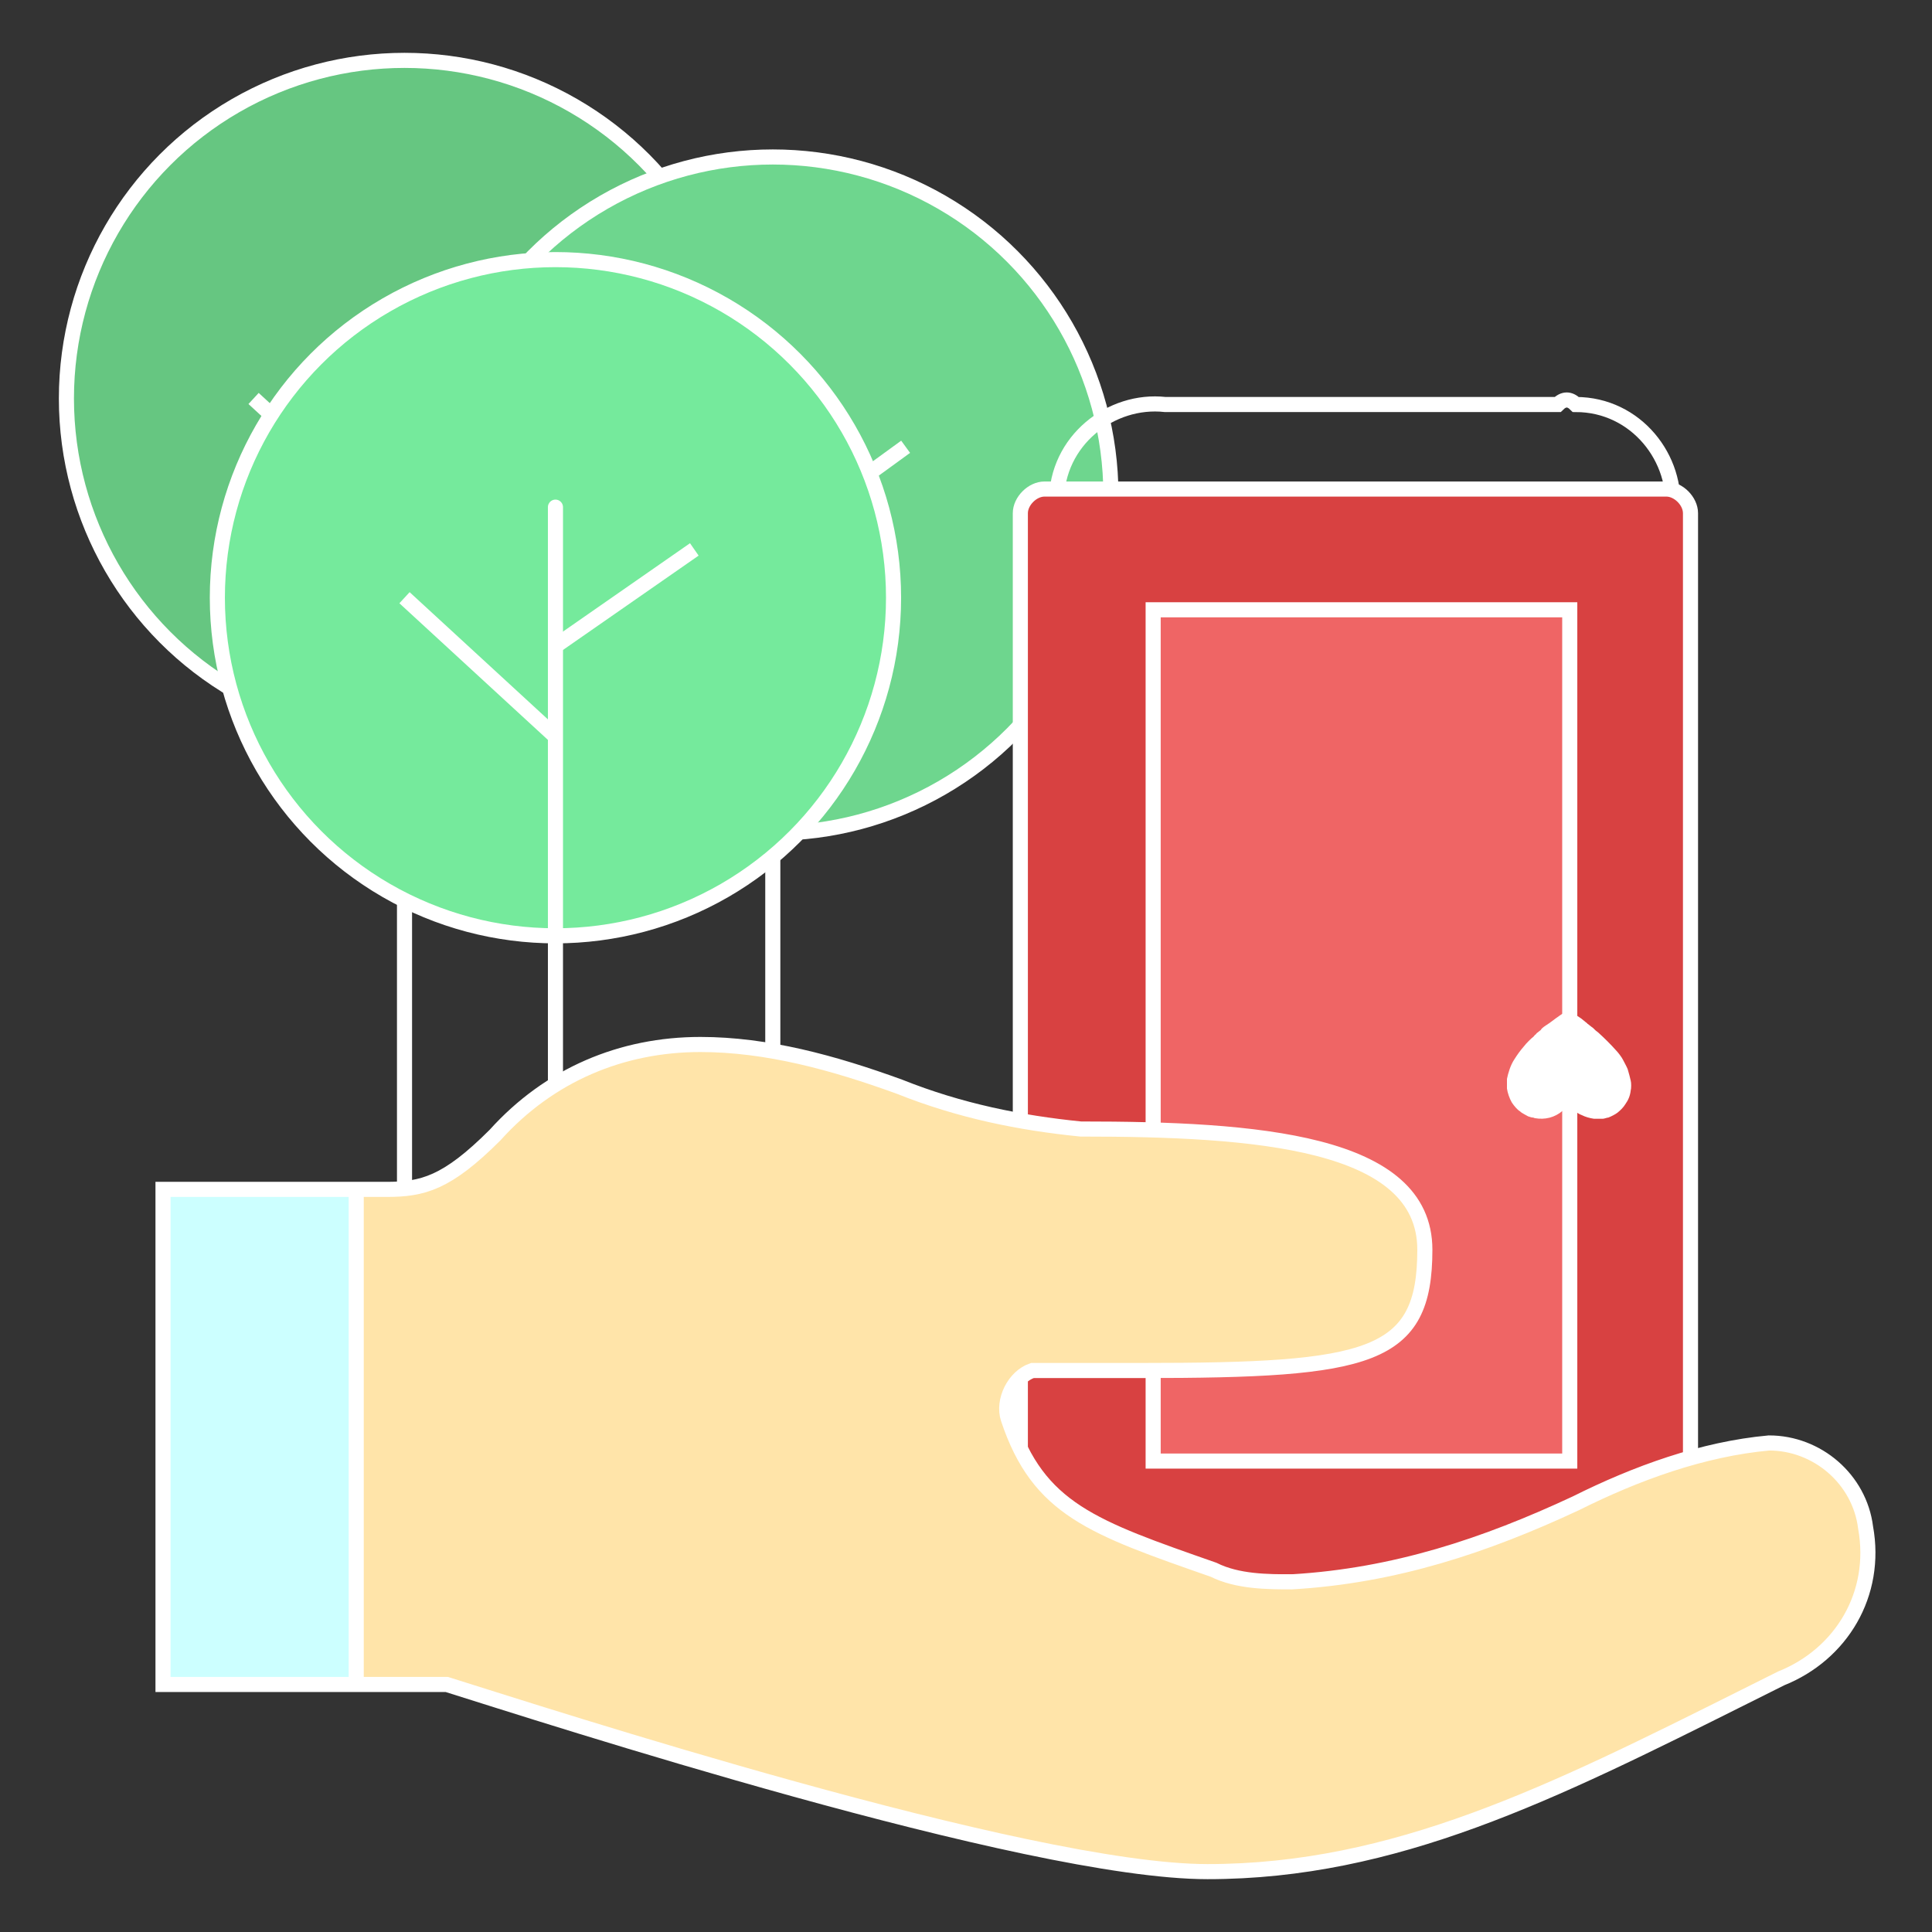
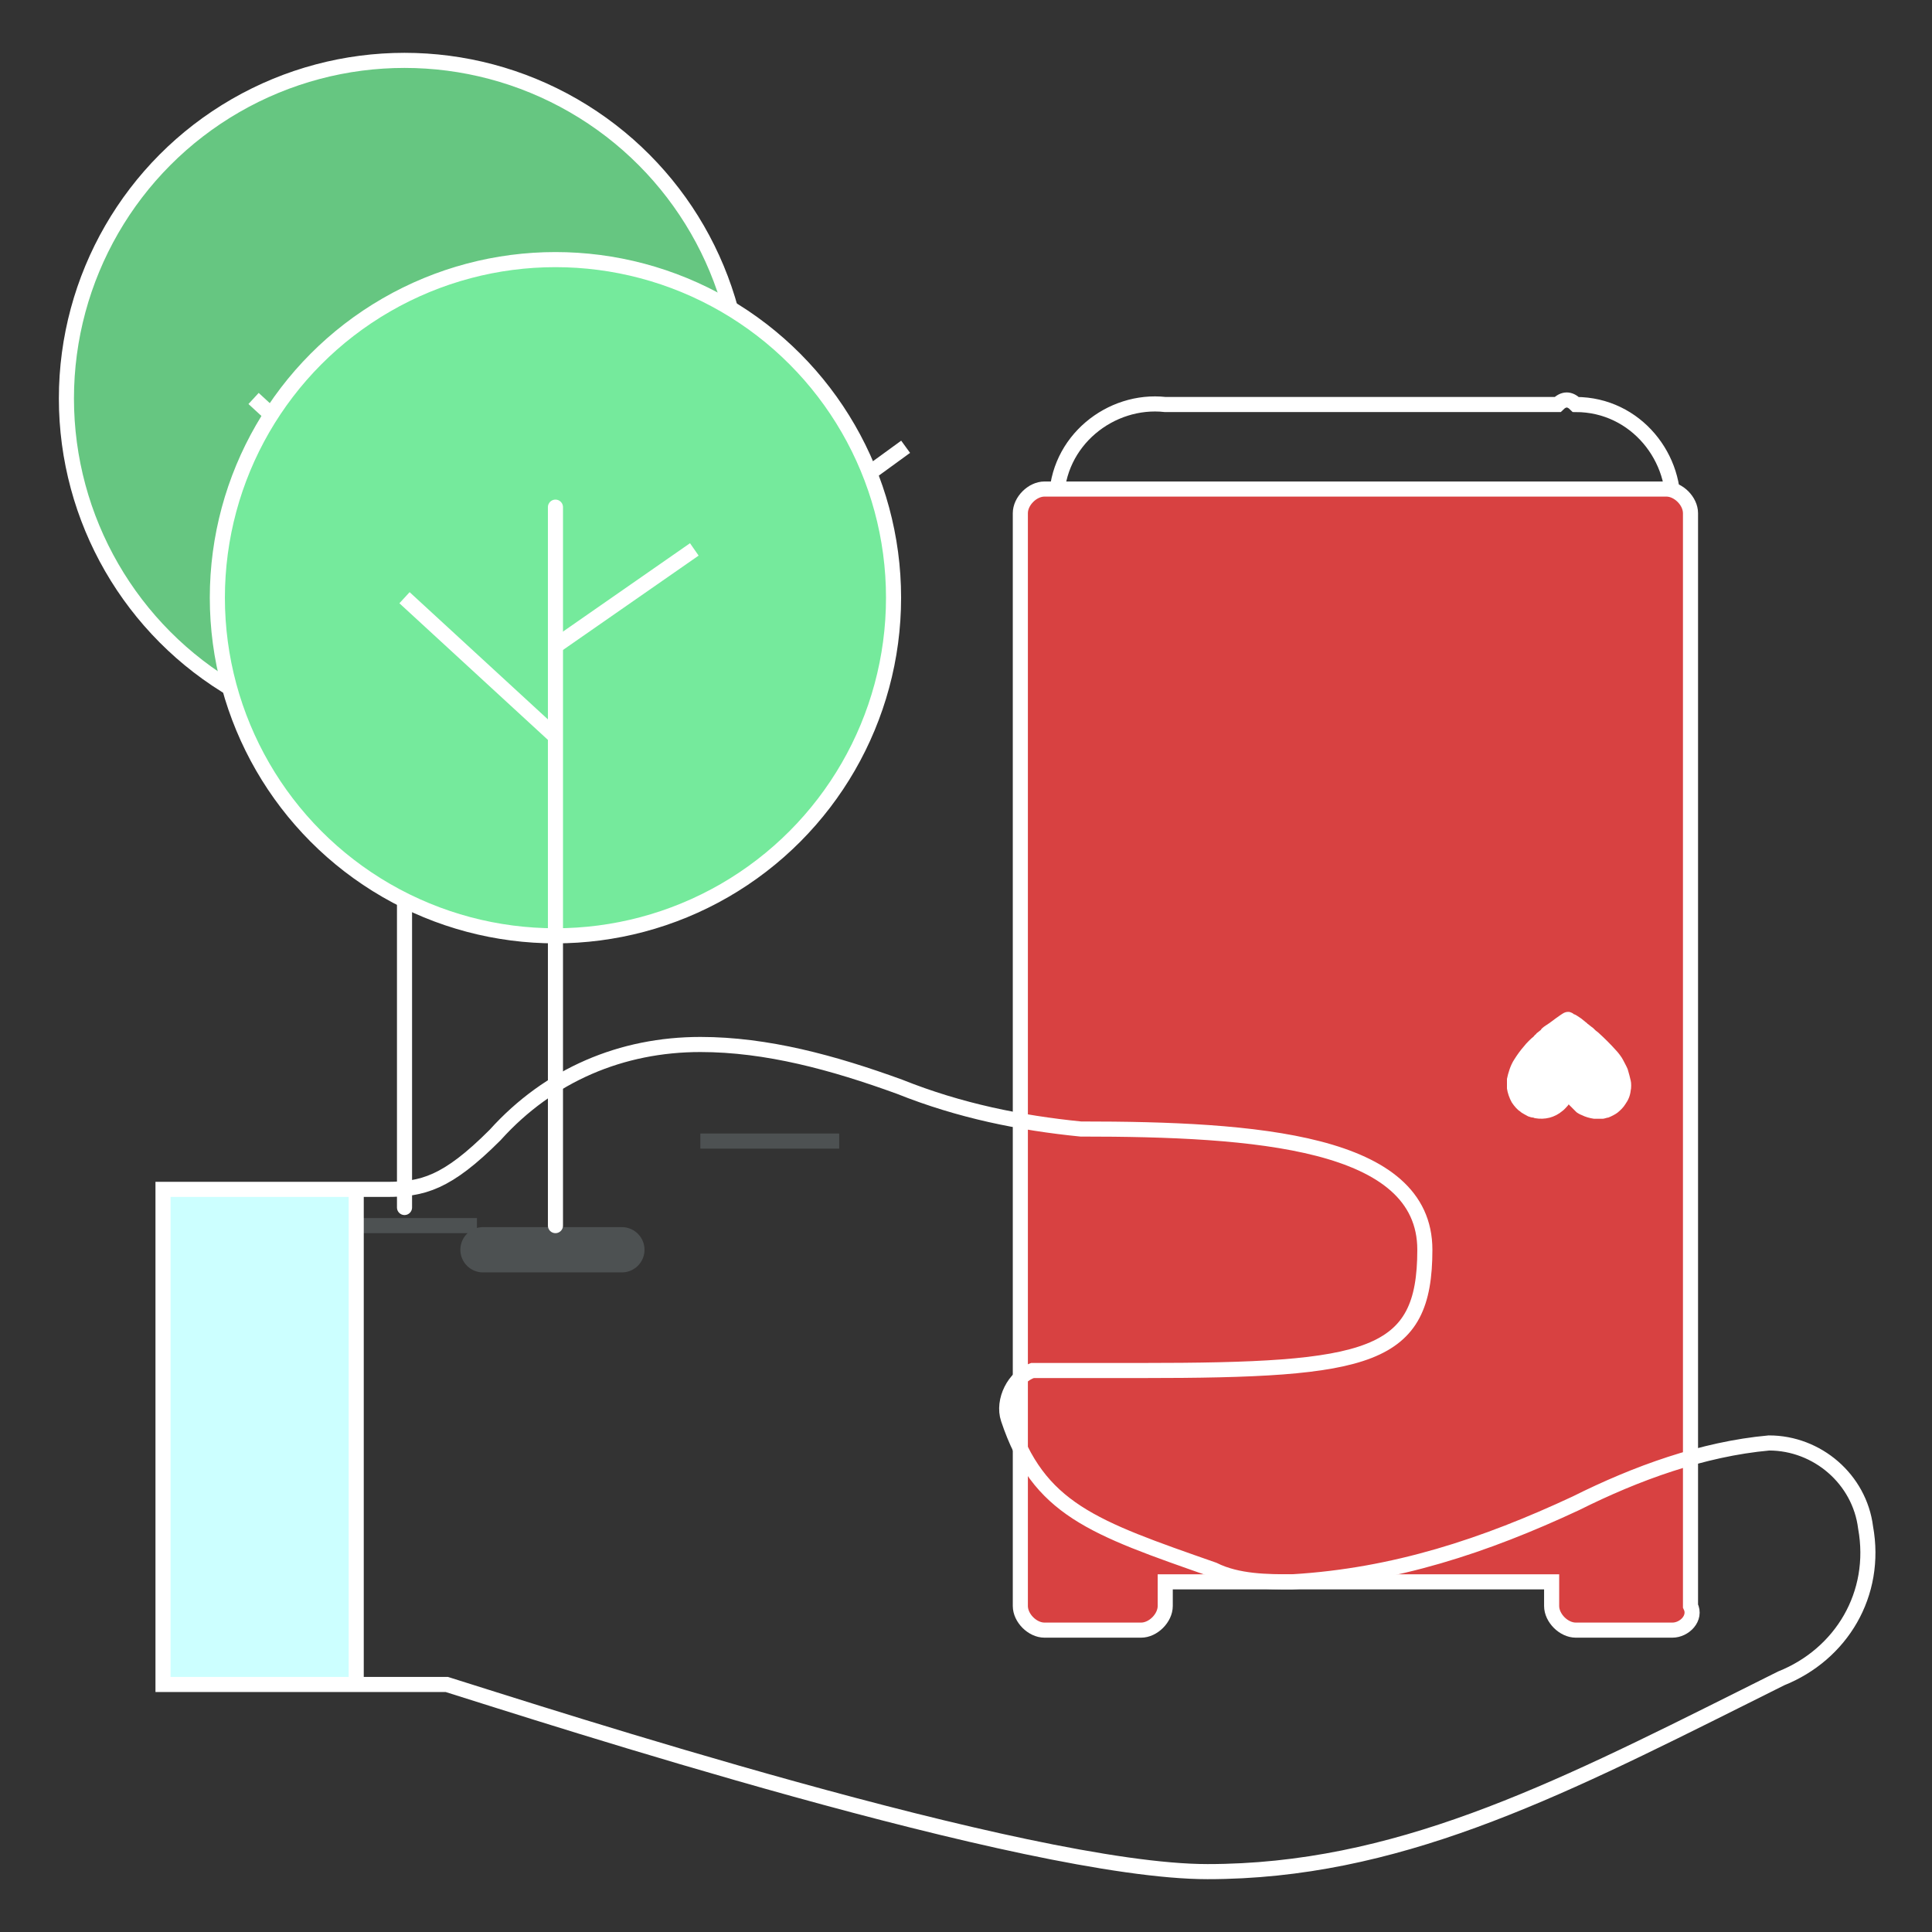
<svg xmlns="http://www.w3.org/2000/svg" version="1.1" id="Livello_1" x="0px" y="0px" viewBox="0 0 32 32" style="enable-background:new 0 0 32 32;" xml:space="preserve">
  <rect x="0" y="0" width="32" height="32" fill="#333333" stroke="none" />
  <style type="text/css">
	.st0{fill:none;stroke:#4D5152;stroke-width:0.25;stroke-miterlimit:10;}
	.st1{fill:#66C681;stroke:#FFFFFF;stroke-width:0.25;stroke-miterlimit:10;}
	.st2{fill:none;stroke:#FFFFFF;stroke-width:0.25;stroke-linecap:round;stroke-miterlimit:10;}
	.st3{fill:none;stroke:#FFFFFF;stroke-width:0.25;stroke-miterlimit:10;}
	.st4{fill:#6ED68E;stroke:#FFFFFF;stroke-width:0.25;stroke-miterlimit:10;}
	.st5{fill:none;stroke:#4D5152;stroke-width:0.75;stroke-linecap:round;stroke-miterlimit:10;}
	.st6{fill:#75EA9C;stroke:#FFFFFF;stroke-width:0.25;stroke-miterlimit:10;}
	.st7{fill:#D84141;stroke:#4D5152;stroke-width:0.25;stroke-miterlimit:10;}
	.st8{fill:#D84141;stroke:#FFFFFF;stroke-width:0.25;stroke-miterlimit:10;}
	.st9{fill:#EF6565;stroke:#FFFFFF;stroke-width:0.25;stroke-miterlimit:10;}
	.st10{fill:#CCFFFF;}
	.st11{fill:#FFE4A9;}
	.st12{fill:#FFFFFF;}
</style>
  <line class="st0" x1="5.6" y1="20.3" x2="7.9" y2="20.3" />
  <circle class="st1" cx="6.7" cy="6.6" r="5.6" />
  <line class="st2" x1="6.7" y1="5" x2="6.7" y2="20" />
  <line class="st3" x1="4.2" y1="6.6" x2="6.7" y2="8.9" />
  <line class="st0" x1="6.8" y1="7.4" x2="9" y2="5.8" />
  <line class="st0" x1="11.6" y1="18.9" x2="13.9" y2="18.9" />
-   <circle class="st4" cx="12.8" cy="8.2" r="5.6" />
-   <line class="st2" x1="12.8" y1="6.6" x2="12.8" y2="18.6" />
  <line class="st0" x1="10.3" y1="8.2" x2="12.8" y2="10.5" />
  <line class="st3" x1="12.8" y1="9" x2="15" y2="7.4" />
  <line class="st5" x1="8" y1="20.7" x2="10.3" y2="20.7" />
  <circle class="st6" cx="9.2" cy="9.9" r="5.6" />
  <line class="st2" x1="9.2" y1="8.4" x2="9.2" y2="20.3" />
  <line class="st3" x1="6.7" y1="9.9" x2="9.2" y2="12.2" />
  <line class="st3" x1="9.2" y1="10.7" x2="11.5" y2="9.1" />
  <path class="st3" d="M25.8,6.7h-6.5c-0.9-0.1-1.8,0.6-1.8,1.6c-0.1,0.9,0.6,1.8,1.6,1.8c0.1,0,0.2,0,0.3,0h6.5  c0.9,0.1,1.8-0.6,1.8-1.6c0.1-0.9-0.6-1.8-1.6-1.8C26,6.6,25.9,6.6,25.8,6.7z" />
-   <path class="st7" d="M17.4,8.5v18.1H19v-0.8h7.1v0.8h1.6V8.5H17.4z" />
  <path class="st8" d="M27.7,27h-1.6c-0.2,0-0.4-0.2-0.4-0.4v-0.4h-6.4v0.4c0,0.2-0.2,0.4-0.4,0.4h-1.6c-0.2,0-0.4-0.2-0.4-0.4V8.5  c0-0.2,0.2-0.4,0.4-0.4h10.3c0.2,0,0.4,0.2,0.4,0.4v18.1C28.1,26.8,27.9,27,27.7,27L27.7,27z" />
-   <path class="st9" d="M19.1,10.1v14.1H26V10.1H19.1z" />
  <rect x="2.7" y="19.7" class="st10" width="3.2" height="8.2" />
-   <path class="st11" d="M6,27.9c0.1,0,1.3,0,1.3,0C9,28.4,17,31,20,31c3.1,0,5.7-1.3,8.9-2.9l0.6-0.3l0,0c1-0.4,1.6-1.4,1.4-2.5  c-0.1-0.8-0.8-1.4-1.6-1.4c-1.1,0.1-2.2,0.5-3.2,1c-1.5,0.7-3,1.2-4.7,1.3c-0.4,0-0.9,0-1.3-0.2c-2-0.7-2.9-1-3.4-2.5  c-0.1-0.3,0.1-0.7,0.4-0.8c0,0,0.1,0,0.2,0c0.4,0,1.1,0,1.6,0c3.8,0,4.7-0.2,4.7-2s-2.8-2-5.7-2c-1-0.1-2-0.3-3-0.7  c-1.1-0.4-2.2-0.7-3.3-0.7c-1.3,0-2.5,0.5-3.4,1.5c-0.8,0.8-1.7,0.9-2.3,0.9L6,27.9z" />
  <path class="st3" d="M2.7,27.9h4.5c0.1,0,0.1,0,0.2,0C9,28.4,17,31,20,31c3.1,0,5.7-1.3,8.9-2.9l0.6-0.3l0,0c1-0.4,1.6-1.4,1.4-2.5  c-0.1-0.8-0.8-1.4-1.6-1.4c-1.1,0.1-2.2,0.5-3.2,1c-1.5,0.7-3,1.2-4.7,1.3c-0.4,0-0.9,0-1.3-0.2c-2-0.7-2.9-1-3.4-2.5  c-0.1-0.3,0.1-0.7,0.4-0.8c0,0,0.1,0,0.2,0c0.4,0,1.1,0,1.6,0c3.8,0,4.7-0.2,4.7-2s-2.8-2-5.7-2c-1-0.1-2-0.3-3-0.7  c-1.1-0.4-2.2-0.7-3.3-0.7c-1.3,0-2.5,0.5-3.4,1.5c-0.8,0.8-1.2,0.9-1.8,0.9H2.7V27.9z" />
  <line class="st3" x1="5.9" y1="19.7" x2="5.9" y2="27.9" />
  <g transform="translate(0,700) scale(0.1,-0.1)">
    <path class="st12" d="M259.9,6832.4c0,0-0.1,0-0.2,0c-0.3,0-0.6-0.1-0.9-0.3c-0.2-0.1-2-1.4-2.1-1.5c0,0-0.1-0.1-0.3-0.2   c-0.1-0.1-0.3-0.2-0.3-0.2c-0.6-0.4-0.8-0.6-0.9-0.8c-0.4-0.3-0.5-0.4-0.5-0.4c0,0-0.2-0.1-0.3-0.3c-0.2-0.1-0.3-0.3-0.4-0.4   c-0.3-0.2-1.3-1.2-1.5-1.5c-0.7-0.8-1.2-1.5-1.7-2.3c-0.6-0.9-1-2.2-1.2-3.2c0-0.3,0-1.2,0-1.6c0.1-0.7,0.4-1.6,0.8-2.3   c0.4-0.6,0.9-1.2,1.4-1.5c0.1-0.1,0.1-0.1,0.1-0.1c0.1-0.1,1-0.6,1.2-0.7c0.3-0.1,0.6-0.2,0.7-0.2c0.1,0,0.1,0,0.1,0   c0,0,0.1,0,0.3-0.1c1.7-0.3,3.3,0.1,4.6,1.2c0.3,0.2,0.7,0.7,0.9,0.9c0.1,0.1,0.1,0.2,0.1,0.2c0,0,0.1-0.1,0.2-0.2   c0.2-0.2,0.6-0.6,0.9-0.9c0.1-0.1,0.2-0.2,0.2-0.2c0.1-0.1,0.6-0.4,0.9-0.5c0.6-0.3,1.3-0.5,2-0.6c0.4,0,1.1,0,1.3,0   c0,0,0.1,0,0.2,0c0.2,0,0.7,0.2,0.9,0.2c0.5,0.2,1.1,0.5,1.5,0.8c0.5,0.4,1,0.9,1.3,1.4c0.5,0.7,0.8,1.4,0.9,2.3   c0.1,0.3,0.1,1.3,0,1.6c-0.1,0.5-0.3,1.2-0.5,1.9c-0.2,0.5-0.5,1-0.8,1.6c-0.2,0.4-0.8,1.2-1.2,1.6c-0.8,0.9-1.8,1.9-2.9,2.9   c-0.4,0.3-0.4,0.3-0.6,0.5c-0.1,0.1-0.2,0.2-0.2,0.2c0,0-0.8,0.6-0.9,0.7c-0.1,0-0.1,0.1-0.1,0.1c0,0-0.4,0.3-1,0.8   c-0.6,0.4-1,0.7-1.2,0.7C260.4,6832.3,259.9,6832.4,259.9,6832.4z" />
  </g>
</svg>